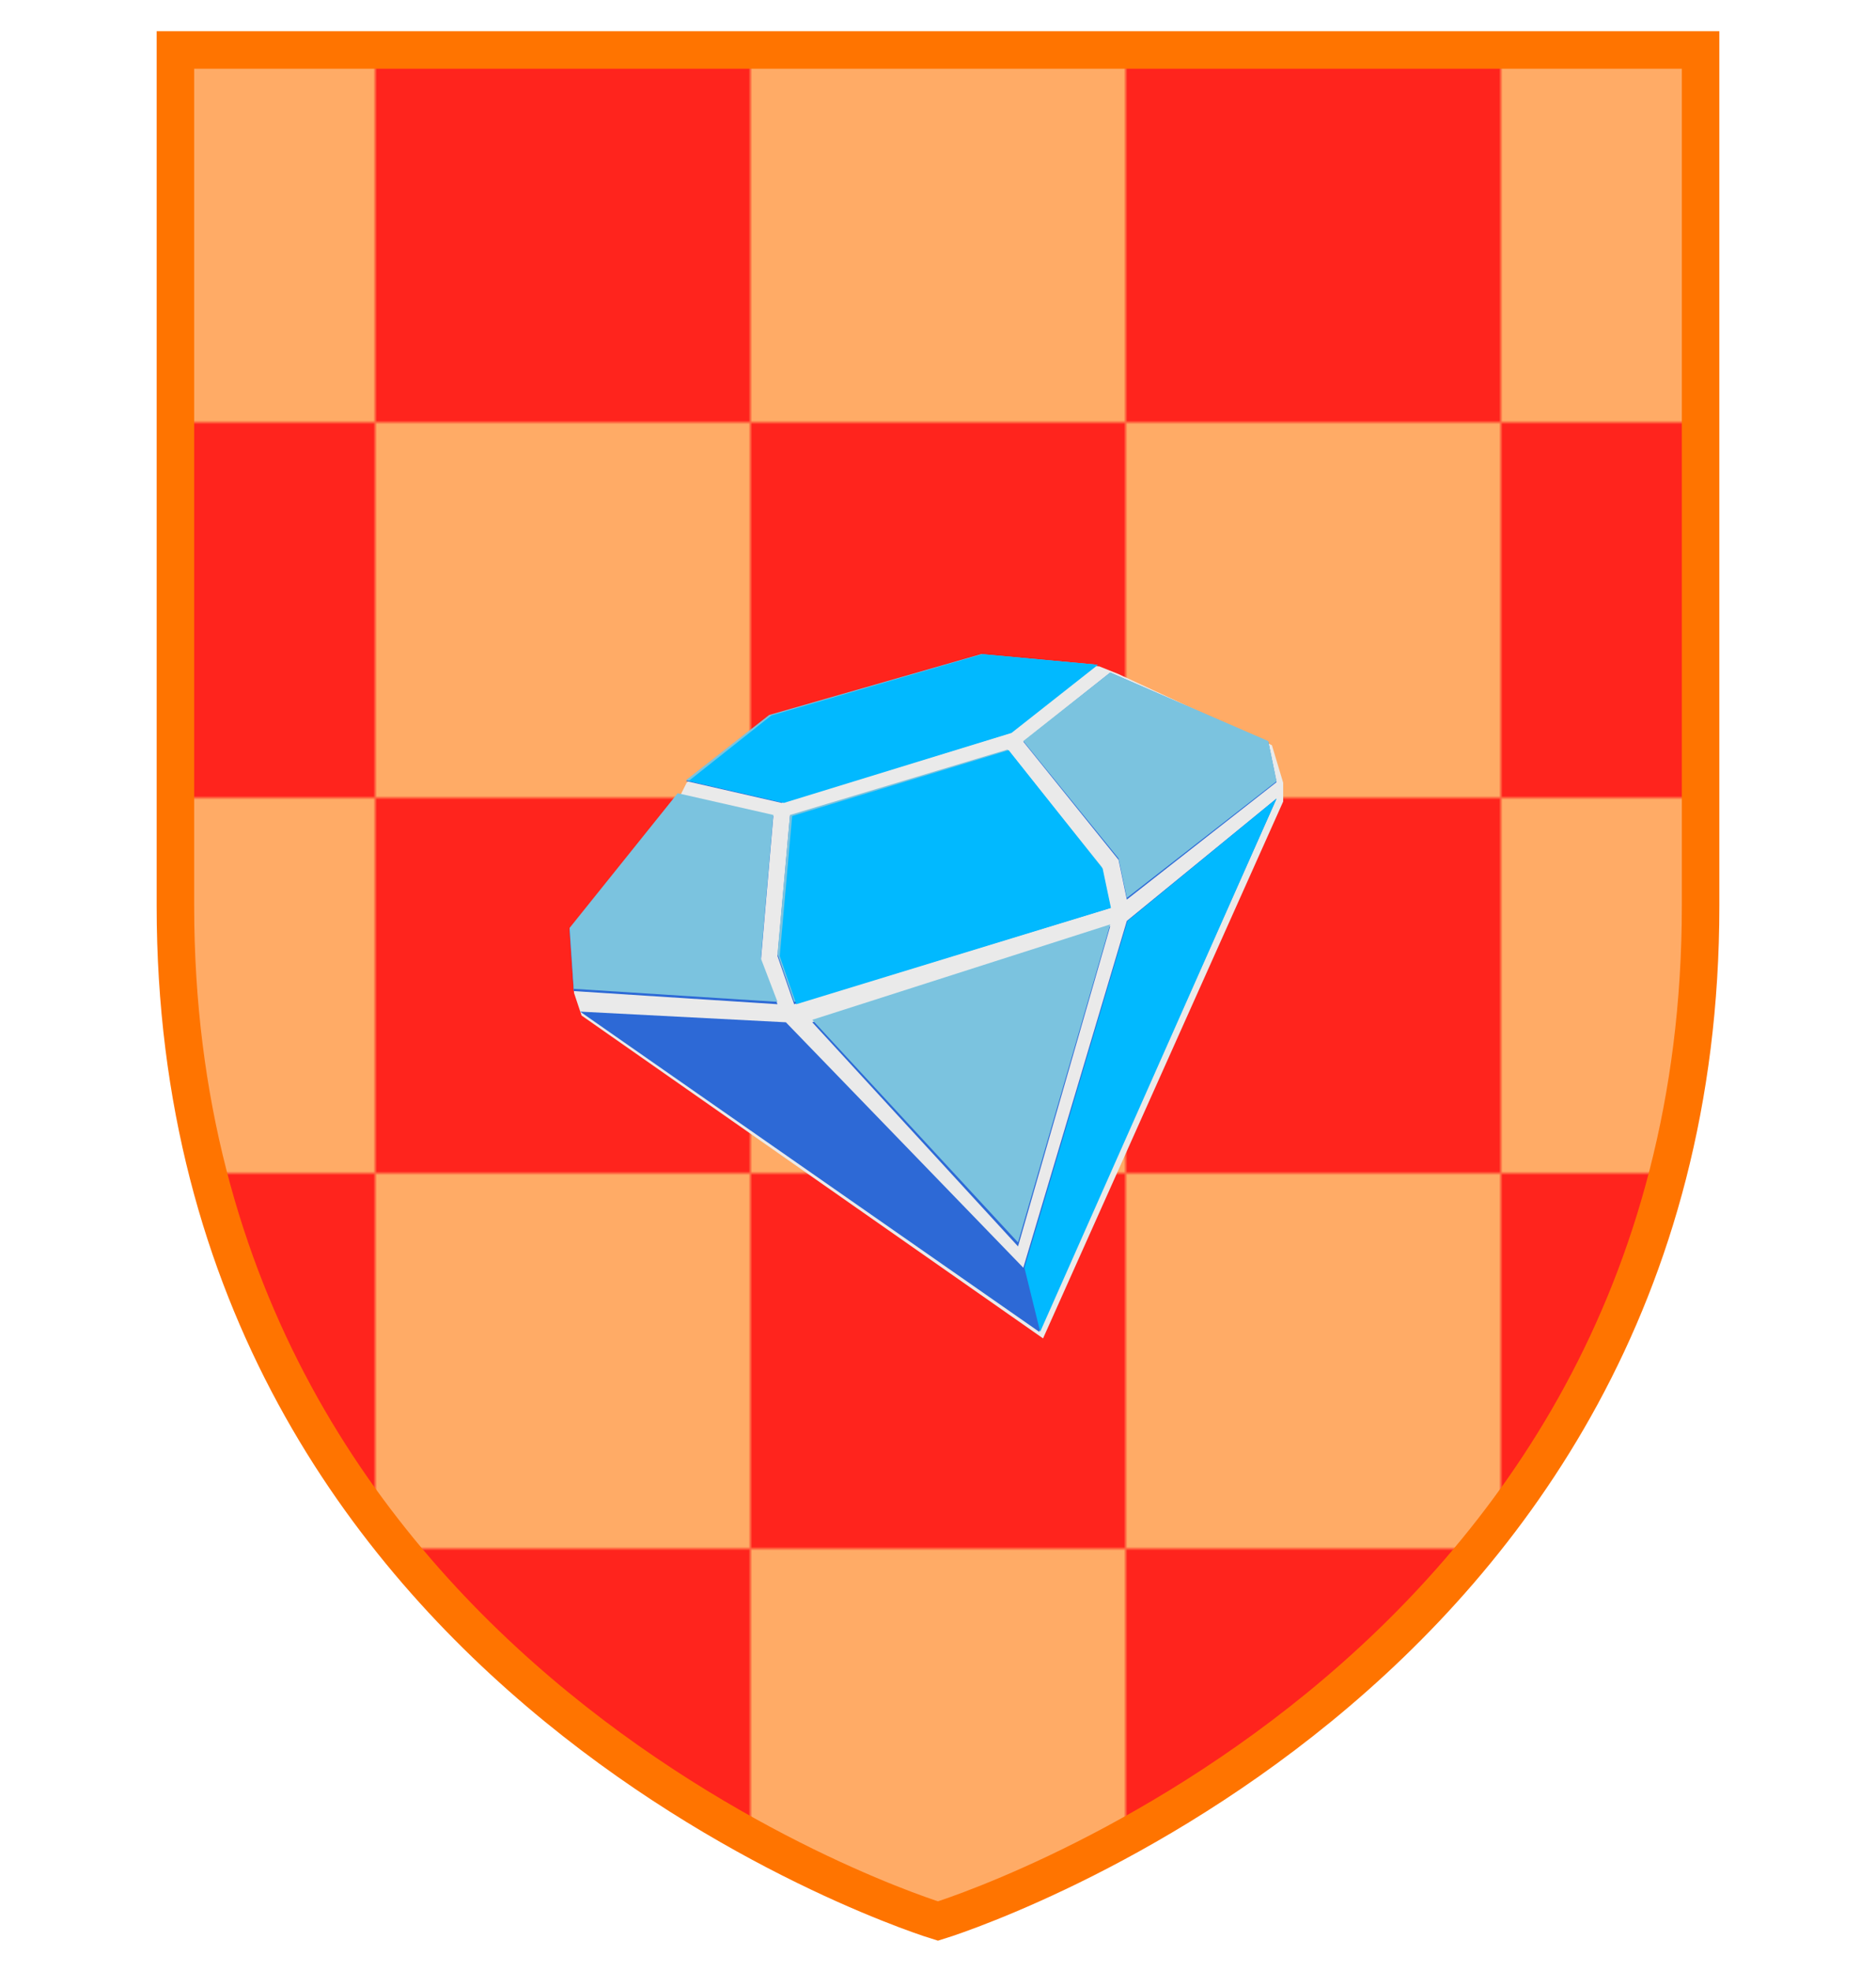
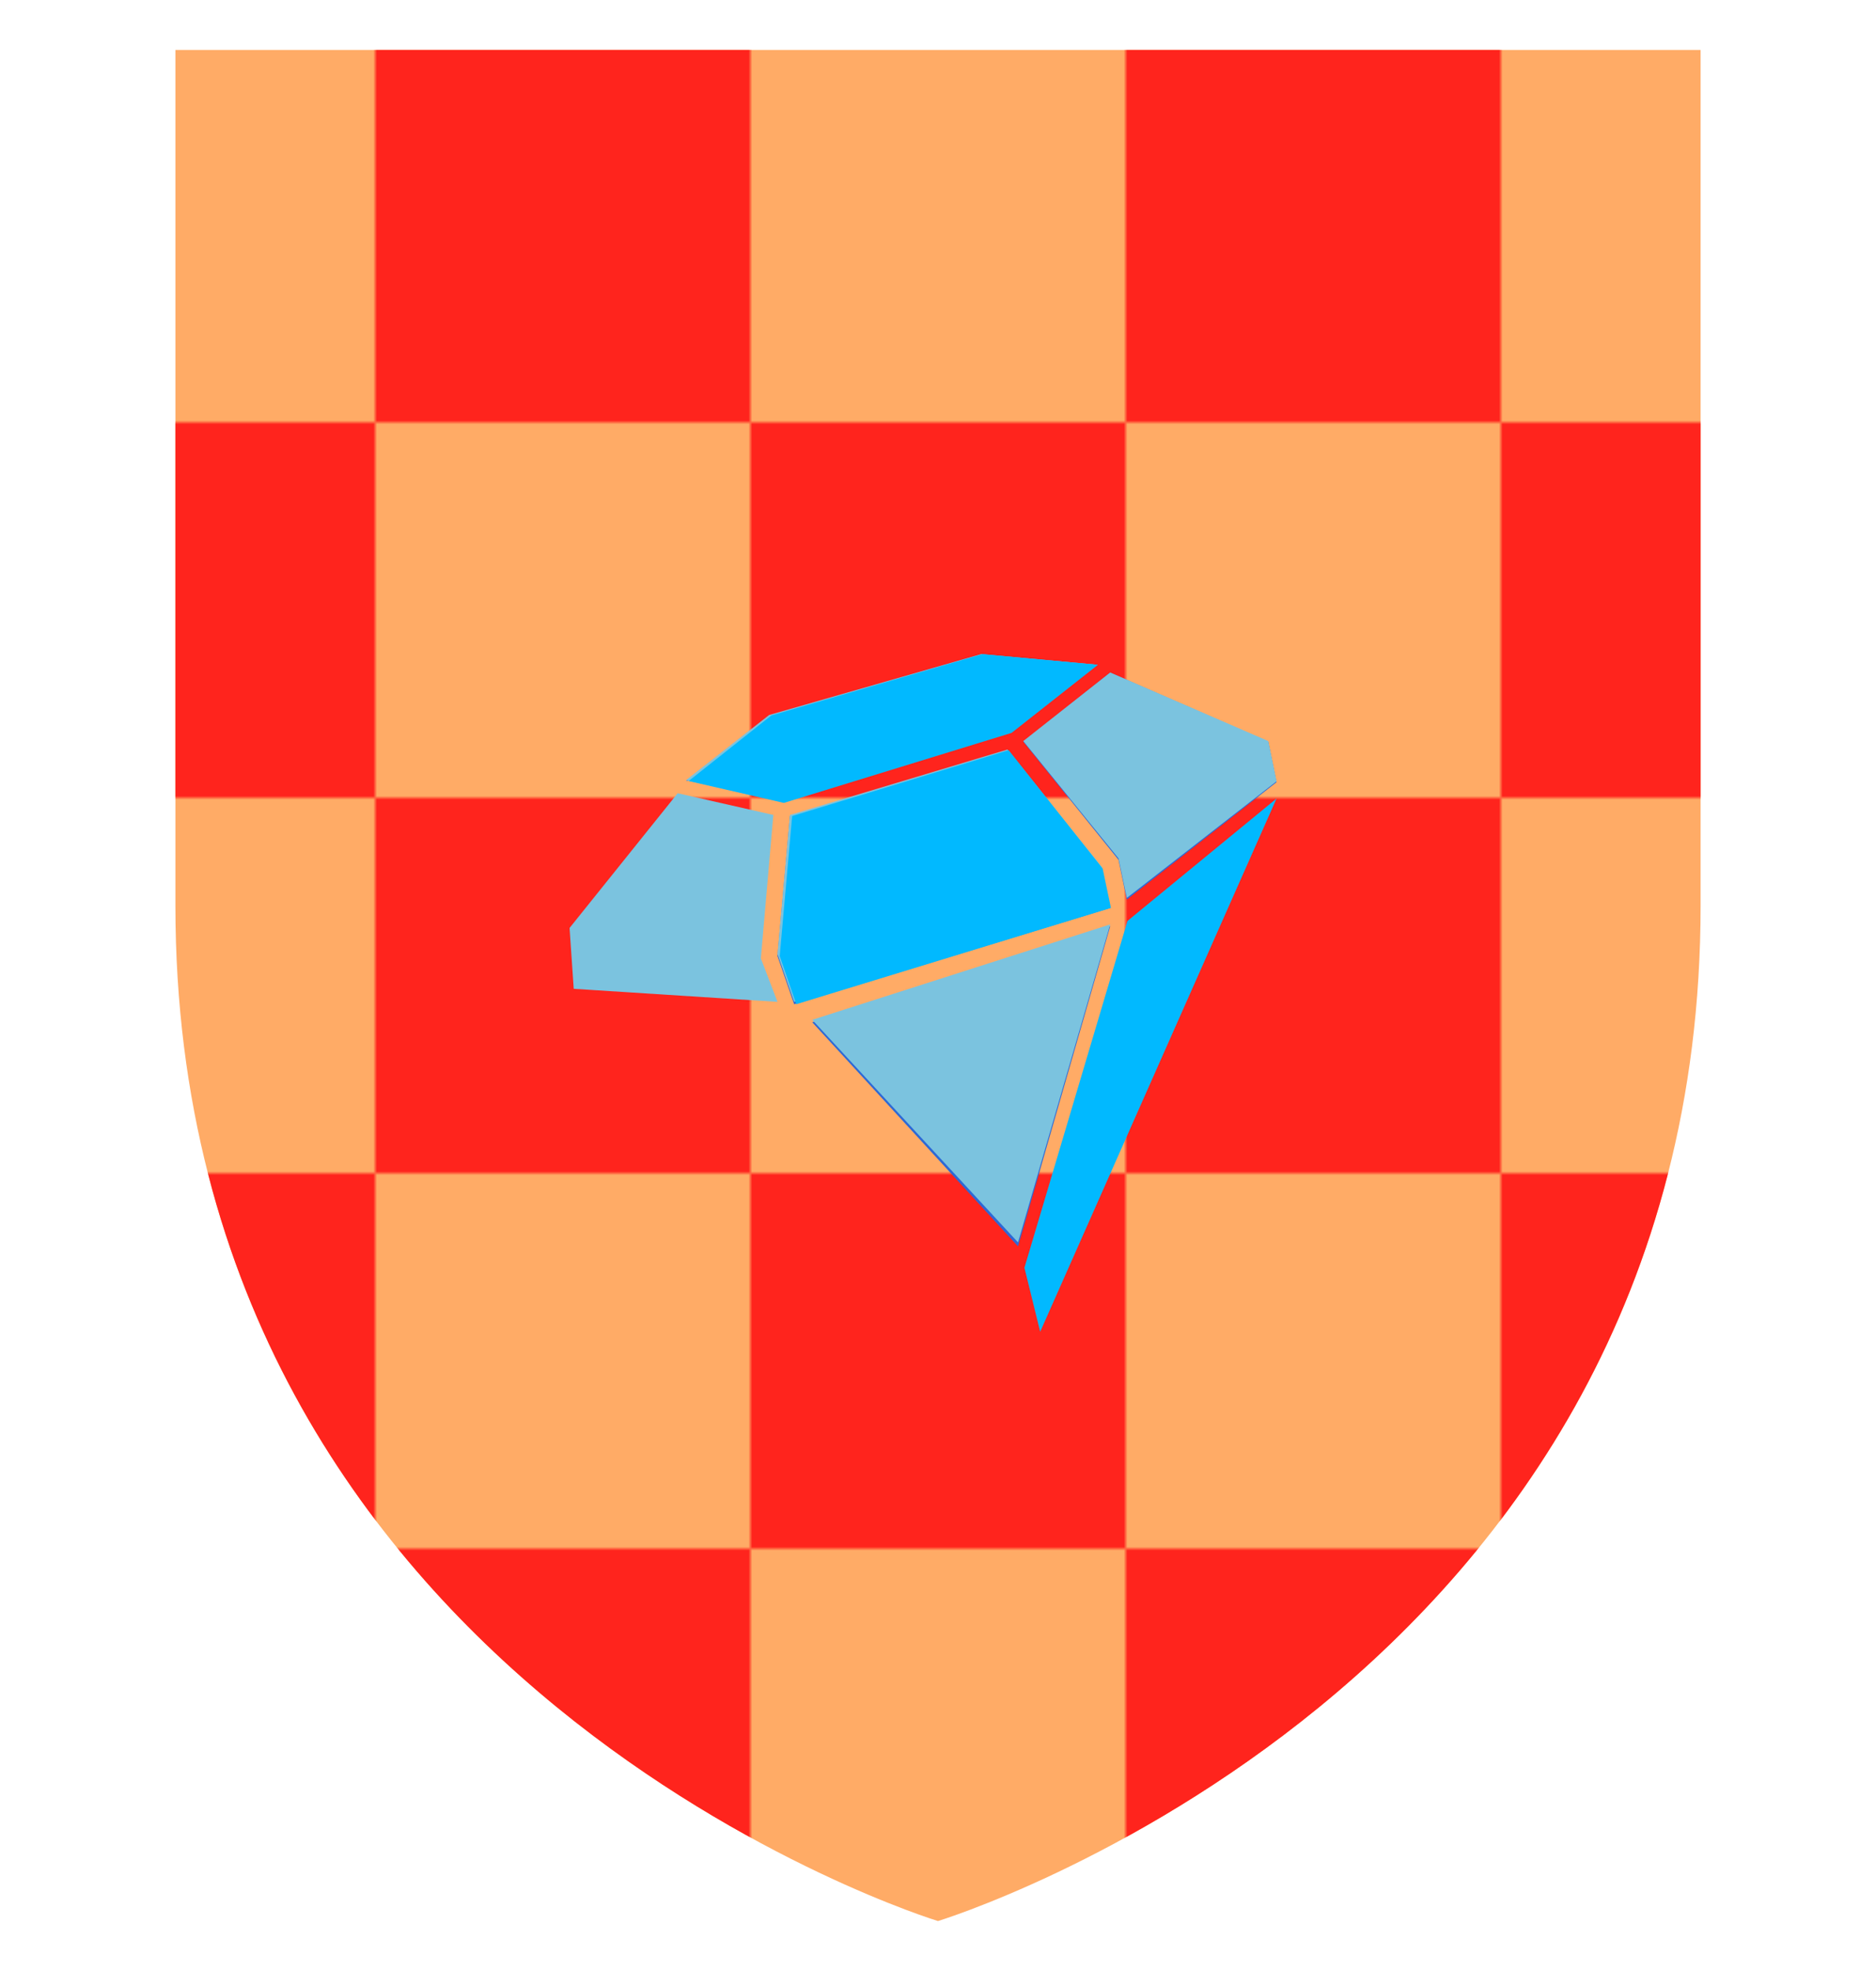
<svg xmlns="http://www.w3.org/2000/svg" width="500px" height="525px" viewBox="0 0 500 500" preserveAspectRatio="xMidYMid meet">
  <defs>
    <clipPath id="formato">
      <path d="M46.75,0.807L46.75,0.807v227.992c0,208.528,203.24,270.395,203.24,270.395s203.26-61.866,203.26-270.395V0.807H46.75z" />
    </clipPath>
  </defs>
  <g id="fundo" fill="#ffab66" x="0">
    <path d="M46.75,0.807L46.75,0.807v227.992c0,208.528,203.24,270.395,203.24,270.395s203.26-61.866,203.26-270.395V0.807H46.75z" />
  </g>
  <g id="estampa1" fill="#ff241d" x="0" clip-path="url(#formato)">
    <defs>
      <pattern id="Pattern" x="0" y="0" width="200" height="200" patternUnits="userSpaceOnUse">
        <rect x="100" y="0" width="100" height="100" />
        <rect x="0" y="100" width="100" height="100" />
      </pattern>
    </defs>
    <rect fill="url(#Pattern)" x="0" y="0" width="500" height="500" clip-path="url(#corte-formato)" />
  </g>
  <g id="borda" fill="none" stroke="#ff7400" stroke-width="10" x="0">
-     <path d="M46.75,0.807L46.75,0.807v227.992c0,208.528,203.24,270.395,203.24,270.395s203.26-61.866,203.26-270.395V0.807H46.75z" />
-   </g>
+     </g>
  <g id="adorno" transform="scale(2) translate(64, 65)" data-nome="diamante colorido">
-     <path d="M12 53L26.5 35L27.5 33L39 24L67.5 16L82.5 17.5L85 18.5L105.5 28L107 33V35.5L75 107L13.5 64L12.5 61L12 53Z" fill="#EAEAEA" />
-     <path d="M66.767 15.868L38.503 24.027L27.419 32.769L40.165 35.683L70.647 26.358L82.21 17.289L66.767 15.868Z" fill="#2D69D6" />
-     <path d="M39.057 37.431L26.31 34.517L11.901 52.584L12.455 60.744L39.611 62.492L37.394 56.664L39.057 37.431Z" fill="#2D69D6" />
+     <path d="M66.767 15.868L38.503 24.027L27.419 32.769L70.647 26.358L82.21 17.289L66.767 15.868Z" fill="#2D69D6" />
    <path d="M39.611 56.081L41.274 37.431L70.258 28.659L82.839 44.425L83.948 49.67L41.828 62.492L39.611 56.081Z" fill="#2D69D6" />
    <path d="M83.948 18.331L72.367 27.524L85.056 43.26L86.164 48.556L106.116 32.922L105.007 27.524L83.948 18.331Z" fill="#2D69D6" />
-     <path d="M72.367 97.588L86.164 51.398L106.116 35.1L74.476 106.116L13.307 63.479L40.728 64.9L72.367 97.588Z" fill="#2D69D6" />
    <path d="M71.664 94.746L44.243 64.9L83.948 52.109L71.664 94.746Z" fill="#2D69D6" />
    <path d="M66.767 15.868L38.503 23.972L27.419 32.655L40.165 35.55L70.647 26.288L82.21 17.279L66.767 15.868Z" fill="#7BC3DF" />
    <path d="M39.057 37.286L26.31 34.392L11.901 52.337L12.455 60.442L39.611 62.178L37.394 56.389L39.057 37.286Z" fill="#7BC3DF" />
    <path d="M39.611 55.81L41.274 37.286L70.258 28.573L82.839 44.233L83.948 49.443L41.828 62.178L39.611 55.81Z" fill="#7BC3DF" />
    <path d="M83.948 18.315L72.367 27.445L85.056 43.075L86.164 48.336L106.116 32.808L105.007 27.445L83.948 18.315Z" fill="#7BC3DF" />
    <path d="M71.664 94.215L44.243 64.57L83.948 51.865L71.664 94.215Z" fill="#7BC3DF" />
    <path d="M66.942 15.868L38.803 24.027L27.769 32.769L40.459 35.683L70.804 26.358L82.317 17.289L66.942 15.868Z" fill="#01B9FF" />
    <path d="M39.907 56.081L41.562 37.431L70.417 28.659L82.943 44.425L84.046 49.67L42.114 62.492L39.907 56.081Z" fill="#01B9FF" />
    <path d="M86.253 51.398L72.517 97.588L74.617 106.116L106.116 35.1L86.253 51.398Z" fill="#01B9FF" />
  </g>
</svg>